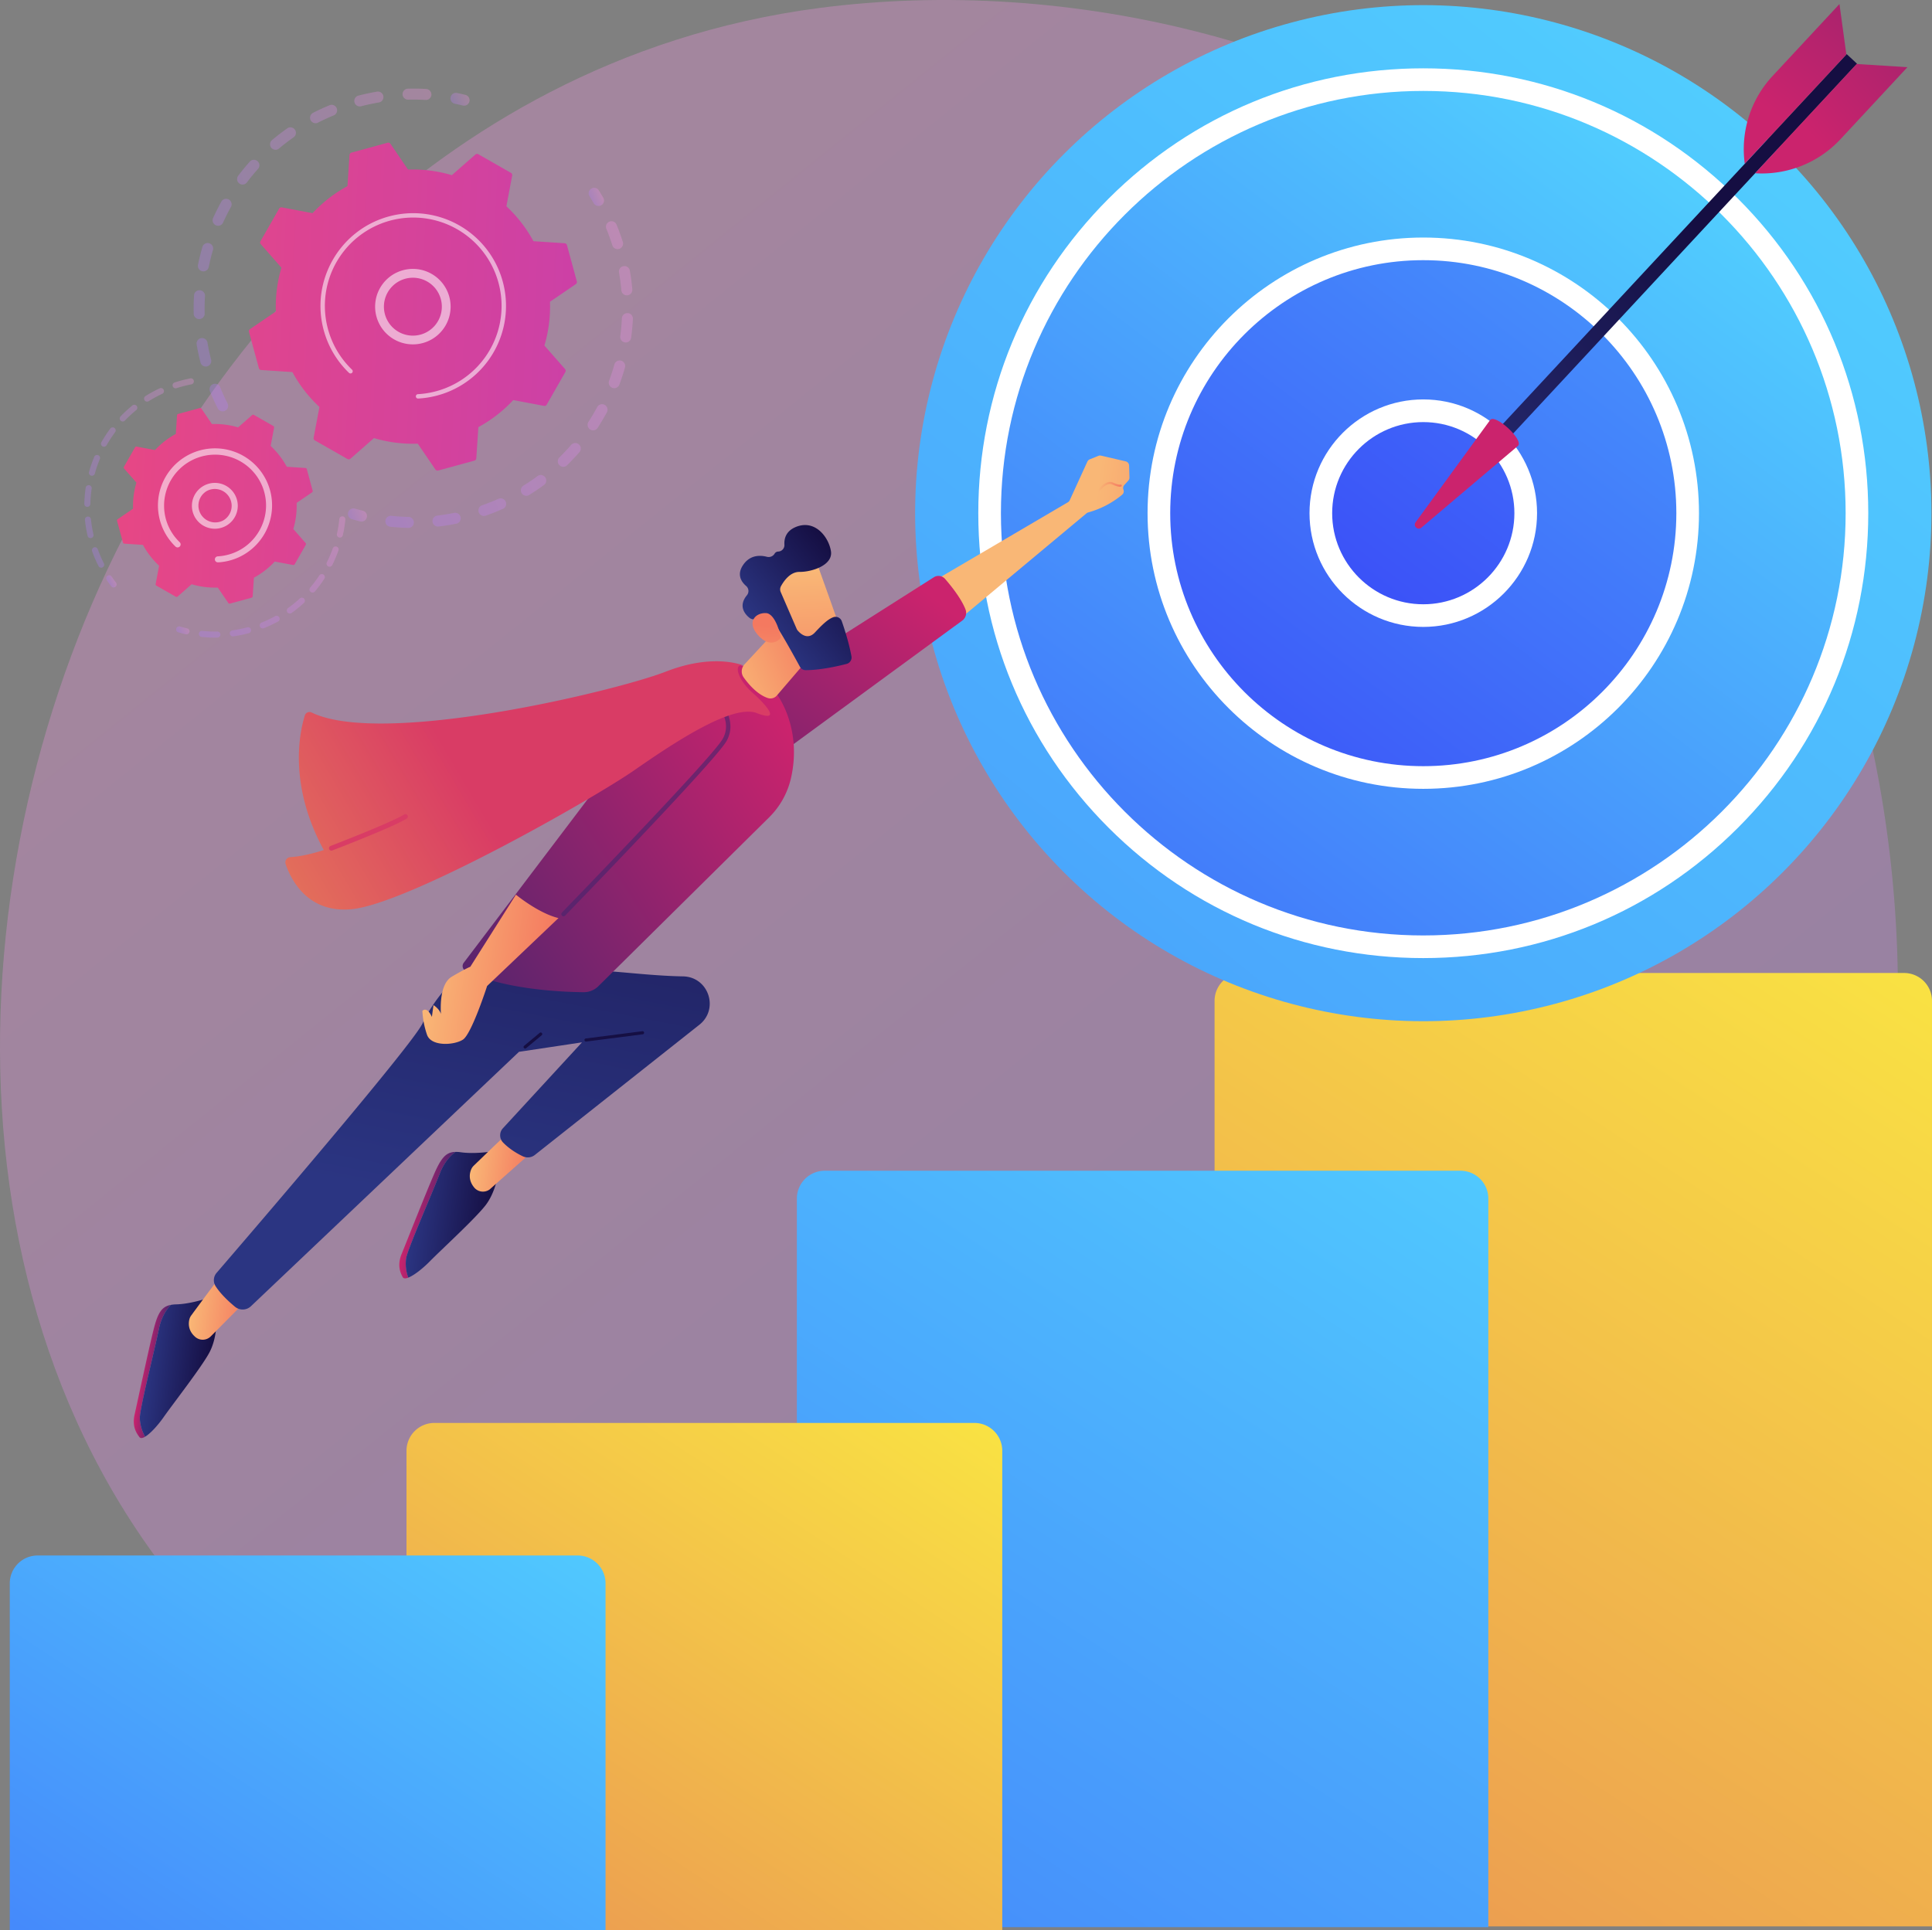
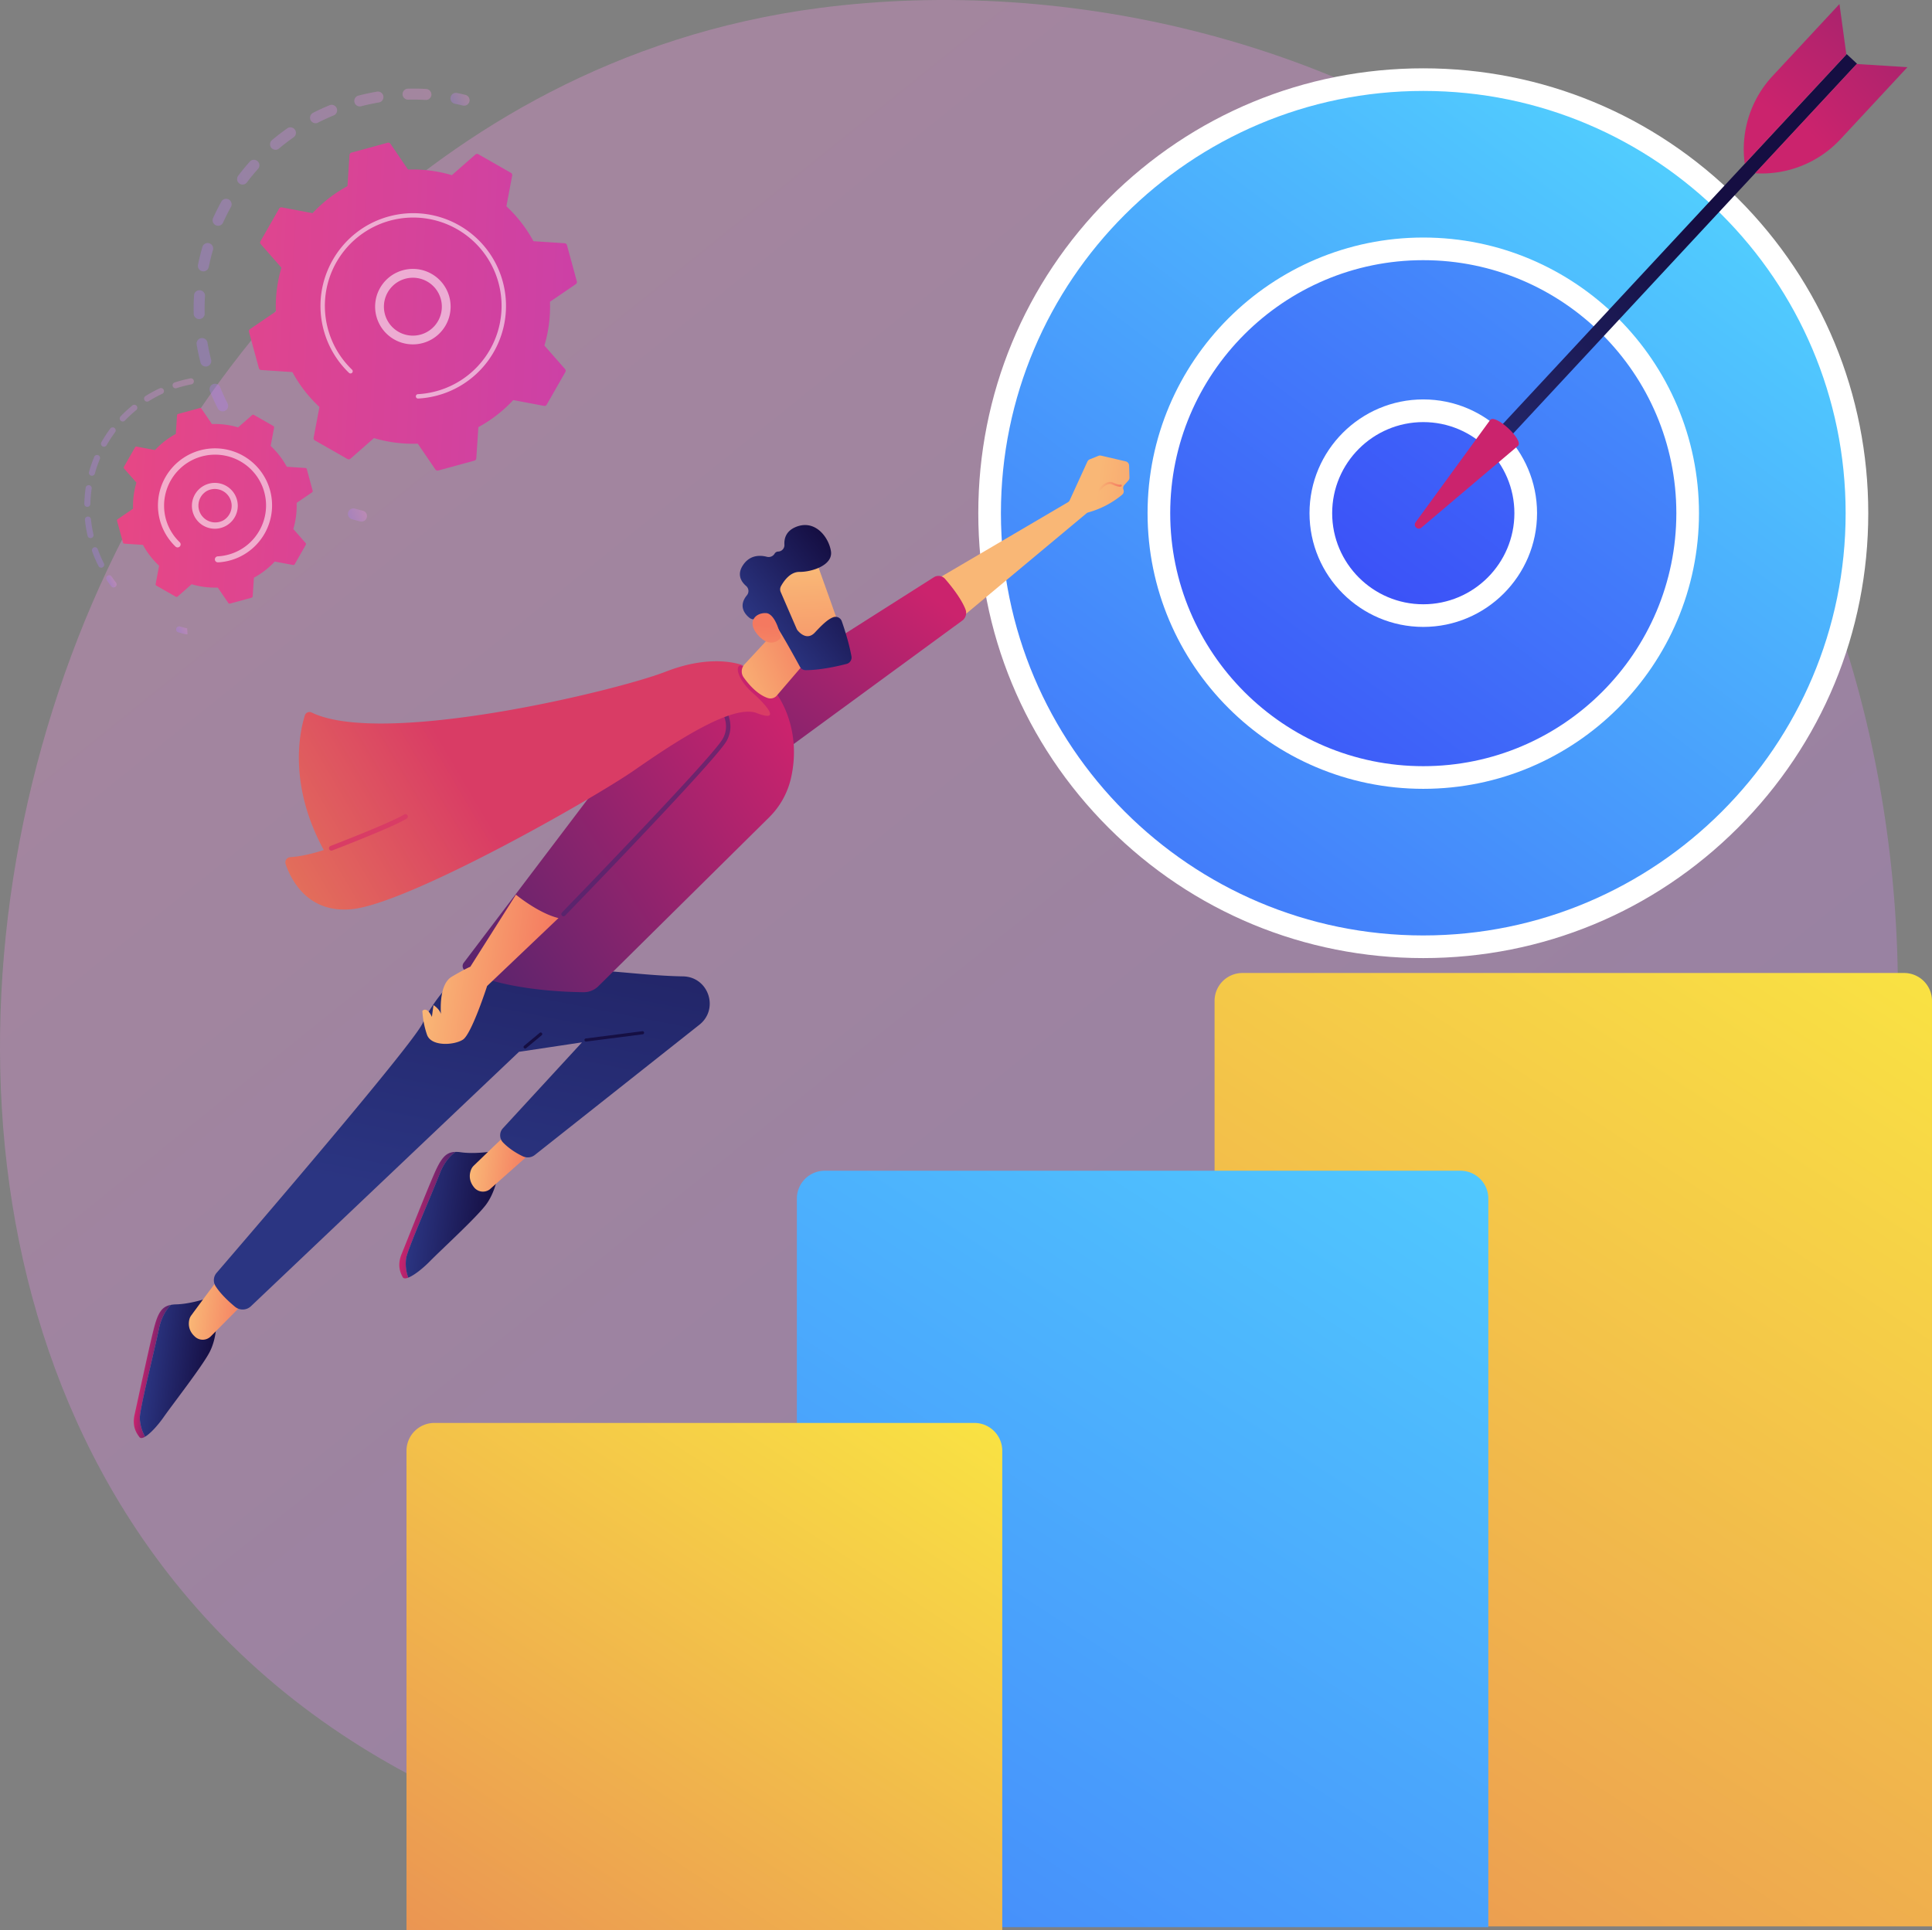
<svg xmlns="http://www.w3.org/2000/svg" xmlns:xlink="http://www.w3.org/1999/xlink" id="Illustration" viewBox="0 0 2801.85 2800">
  <rect x="0" y="0" width="2801.85" height="2800" fill="#808080" stroke="none" />
  <defs>
    <style>.cls-1,.cls-3{opacity:0.3;}.cls-1{fill:url(#linear-gradient);}.cls-2{fill:url(#linear-gradient-2);}.cls-4{fill:url(#linear-gradient-3);}.cls-5{fill:url(#linear-gradient-4);}.cls-6{fill:url(#linear-gradient-5);}.cls-7{fill:url(#linear-gradient-6);}.cls-8{fill:url(#linear-gradient-7);}.cls-9{fill:url(#linear-gradient-8);}.cls-10,.cls-21{fill:#fff;}.cls-10{opacity:0.56;}.cls-11{fill:url(#linear-gradient-9);}.cls-12{fill:url(#linear-gradient-10);}.cls-13{fill:url(#linear-gradient-11);}.cls-14{fill:url(#linear-gradient-12);}.cls-15{fill:url(#linear-gradient-13);}.cls-16{fill:url(#linear-gradient-14);}.cls-17{fill:url(#linear-gradient-15);}.cls-18{fill:url(#linear-gradient-16);}.cls-19{fill:url(#linear-gradient-17);}.cls-20{fill:url(#linear-gradient-18);}.cls-22{fill:url(#linear-gradient-19);}.cls-23{fill:url(#linear-gradient-20);}.cls-24{fill:url(#linear-gradient-21);}.cls-25{fill:url(#linear-gradient-22);}.cls-26{fill:url(#linear-gradient-23);}.cls-27{fill:url(#linear-gradient-24);}.cls-28{fill:url(#linear-gradient-25);}.cls-29{fill:url(#linear-gradient-26);}.cls-30{fill:url(#linear-gradient-27);}.cls-31{fill:url(#linear-gradient-28);}.cls-32{fill:url(#linear-gradient-29);}.cls-33{fill:url(#linear-gradient-30);}.cls-34{fill:url(#linear-gradient-31);}.cls-35{fill:url(#linear-gradient-32);}.cls-36{fill:url(#linear-gradient-33);}.cls-37{fill:url(#linear-gradient-34);}.cls-38{fill:url(#linear-gradient-35);}.cls-39{fill:url(#linear-gradient-36);}.cls-40{fill:url(#linear-gradient-37);}.cls-41{fill:url(#linear-gradient-38);}.cls-42{fill:url(#linear-gradient-39);}.cls-43{fill:url(#linear-gradient-40);}.cls-44{fill:url(#linear-gradient-41);}.cls-45{fill:url(#linear-gradient-42);}.cls-46{fill:url(#linear-gradient-43);}.cls-47{fill:url(#linear-gradient-44);}.cls-48{fill:url(#linear-gradient-45);}</style>
    <linearGradient id="linear-gradient" x1="3564.45" y1="4036.54" x2="1103.8" y2="980.57" gradientUnits="userSpaceOnUse">
      <stop offset="0" stop-color="#b37cff" />
      <stop offset="1" stop-color="#f895e7" />
    </linearGradient>
    <linearGradient id="linear-gradient-2" x1="2988.54" y1="1037.51" x2="720.18" y2="4501.69" gradientUnits="userSpaceOnUse">
      <stop offset="0" stop-color="#fdf53f" />
      <stop offset="1" stop-color="#d93c65" />
    </linearGradient>
    <linearGradient id="linear-gradient-3" x1="105.25" y1="790.81" x2="560.25" y2="790.81" gradientTransform="matrix(0.93, -0.36, 0.36, 0.93, 324.01, 186.83)" xlink:href="#linear-gradient" />
    <linearGradient id="linear-gradient-4" x1="582.37" y1="670.96" x2="608.95" y2="670.96" gradientTransform="matrix(0.93, -0.36, 0.36, 0.93, 324.01, 186.83)" xlink:href="#linear-gradient" />
    <linearGradient id="linear-gradient-5" x1="720.31" y1="874.01" x2="738.54" y2="874.01" gradientTransform="matrix(0.93, -0.36, 0.36, 0.93, 324.01, 186.83)" xlink:href="#linear-gradient" />
    <linearGradient id="linear-gradient-6" x1="273.78" y1="1081.44" x2="742.44" y2="1081.44" gradientTransform="matrix(0.93, -0.36, 0.36, 0.93, 324.01, 186.83)" xlink:href="#linear-gradient" />
    <linearGradient id="linear-gradient-7" x1="227.06" y1="1180.24" x2="253.3" y2="1180.24" gradientTransform="matrix(0.93, -0.36, 0.36, 0.93, 324.01, 186.83)" xlink:href="#linear-gradient" />
    <linearGradient id="linear-gradient-8" x1="1504.25" y1="1401.52" x2="-167.5" y2="667.58" gradientTransform="matrix(0.93, -0.36, 0.36, 0.93, 324.01, 186.83)" gradientUnits="userSpaceOnUse">
      <stop offset="0" stop-color="#a737d5" />
      <stop offset="1" stop-color="#ef497a" />
    </linearGradient>
    <linearGradient id="linear-gradient-9" x1="-133" y1="1142.05" x2="-121.44" y2="1142.05" gradientTransform="matrix(0.93, -0.36, 0.36, 0.93, 324.01, 186.83)" xlink:href="#linear-gradient" />
    <linearGradient id="linear-gradient-10" x1="-137.69" y1="1012.13" x2="88.97" y2="1012.13" gradientTransform="matrix(0.93, -0.36, 0.36, 0.93, 324.01, 186.83)" xlink:href="#linear-gradient" />
    <linearGradient id="linear-gradient-11" x1="-36.53" y1="1229.41" x2="222.17" y2="1229.41" gradientTransform="matrix(0.93, -0.36, 0.36, 0.93, 324.01, 186.83)" xlink:href="#linear-gradient" />
    <linearGradient id="linear-gradient-12" x1="-64.97" y1="1245.6" x2="-47.27" y2="1245.6" gradientTransform="matrix(0.93, -0.36, 0.36, 0.93, 324.01, 186.83)" xlink:href="#linear-gradient" />
    <linearGradient id="linear-gradient-13" x1="1238.89" y1="1614.68" x2="-251.81" y2="960.23" xlink:href="#linear-gradient-8" />
    <linearGradient id="linear-gradient-14" x1="2257.01" y1="1344.76" x2="332.81" y2="4283.34" gradientUnits="userSpaceOnUse">
      <stop offset="0" stop-color="#53d8ff" />
      <stop offset="1" stop-color="#3840f7" />
    </linearGradient>
    <linearGradient id="linear-gradient-15" x1="1465.74" y1="1767.8" x2="42.95" y2="3940.64" xlink:href="#linear-gradient-2" />
    <linearGradient id="linear-gradient-16" x1="824.16" y1="1965.08" x2="-385.43" y2="3812.33" xlink:href="#linear-gradient-14" />
    <linearGradient id="linear-gradient-17" x1="3279.85" y1="251.98" x2="-514.64" y2="4971.78" gradientTransform="translate(1585.67 -1429.31) rotate(45)" xlink:href="#linear-gradient-14" />
    <linearGradient id="linear-gradient-18" x1="2538.64" y1="114.38" x2="1122.51" y2="1994.51" xlink:href="#linear-gradient-14" />
    <linearGradient id="linear-gradient-19" x1="3447.72" y1="-34.72" x2="2031.6" y2="1845.41" gradientTransform="translate(1585.67 -1429.31) rotate(45)" xlink:href="#linear-gradient-14" />
    <linearGradient id="linear-gradient-20" x1="3684.04" y1="-348.48" x2="2267.92" y2="1531.65" gradientTransform="translate(1585.67 -1429.31) rotate(45)" xlink:href="#linear-gradient-14" />
    <linearGradient id="linear-gradient-21" x1="8.17" y1="4853.07" x2="-154.94" y2="5515.67" gradientTransform="translate(3018.28 -4638.49)" gradientUnits="userSpaceOnUse">
      <stop offset="0" stop-color="#2b3582" />
      <stop offset="1" stop-color="#150e42" />
    </linearGradient>
    <linearGradient id="linear-gradient-22" x1="2454.24" y1="1356.38" x2="2413.31" y2="2147.85" gradientTransform="translate(76.8 54.16) rotate(-2.09)" gradientUnits="userSpaceOnUse">
      <stop offset="0" stop-color="#cb236d" />
      <stop offset="1" stop-color="#4c246d" />
    </linearGradient>
    <linearGradient id="linear-gradient-23" x1="-173.94" y1="5726.42" x2="-241.89" y2="6455.33" gradientTransform="translate(-945.4 4727.57) rotate(-137.1)" xlink:href="#linear-gradient-22" />
    <linearGradient id="linear-gradient-24" x1="801.71" y1="5725.98" x2="733.76" y2="6454.9" gradientTransform="matrix(0.73, 0.68, 0.68, -0.73, -1452.23, 4255.91)" xlink:href="#linear-gradient-22" />
    <linearGradient id="linear-gradient-25" x1="929.54" y1="2437.37" x2="960.93" y2="2437.37" gradientTransform="translate(55.97 -96.95) rotate(7.54)" xlink:href="#linear-gradient-22" />
    <linearGradient id="linear-gradient-26" x1="937.65" y1="2428.74" x2="1030.61" y2="2428.74" gradientTransform="translate(55.97 -96.95) rotate(7.54)" xlink:href="#linear-gradient-21" />
    <linearGradient id="linear-gradient-27" x1="1281.46" y1="2160.41" x2="1340.99" y2="2160.41" gradientTransform="translate(55.97 -96.95) rotate(7.54)" xlink:href="#linear-gradient-22" />
    <linearGradient id="linear-gradient-28" x1="1290.4" y1="2156.23" x2="1406.44" y2="2156.23" gradientTransform="translate(55.97 -96.95) rotate(7.54)" xlink:href="#linear-gradient-21" />
    <linearGradient id="linear-gradient-29" x1="2137.71" y1="1067.88" x2="2394.78" y2="1067.88" gradientTransform="translate(55.97 -96.95) rotate(7.54)" gradientUnits="userSpaceOnUse">
      <stop offset="0" stop-color="#f9b776" />
      <stop offset="1" stop-color="#f47960" />
    </linearGradient>
    <linearGradient id="linear-gradient-30" x1="1893.86" y1="1159.32" x2="1602.26" y2="1644.83" gradientTransform="translate(55.97 -96.95) rotate(7.54)" xlink:href="#linear-gradient-22" />
    <linearGradient id="linear-gradient-31" x1="990.18" y1="2333.6" x2="1074.4" y2="2333.6" xlink:href="#linear-gradient-29" />
    <linearGradient id="linear-gradient-32" x1="1366.13" y1="2069.45" x2="1451.14" y2="2069.45" xlink:href="#linear-gradient-29" />
    <linearGradient id="linear-gradient-33" x1="1106.29" y1="2201.37" x2="1298.23" y2="1227.29" gradientTransform="matrix(1, 0, 0, 1, 0, 0)" xlink:href="#linear-gradient-21" />
    <linearGradient id="linear-gradient-34" x1="1251.25" y1="2717.06" x2="1347.22" y2="1939.72" gradientTransform="matrix(1, 0, 0, 1, 0, 0)" xlink:href="#linear-gradient-21" />
    <linearGradient id="linear-gradient-35" x1="1174.92" y1="3028.73" x2="1218.1" y2="2145.82" gradientTransform="matrix(1, 0, 0, 1, 0, 0)" xlink:href="#linear-gradient-21" />
    <linearGradient id="linear-gradient-36" x1="1751.69" y1="1404.51" x2="1254.11" y2="1825.42" gradientTransform="translate(55.97 -96.95) rotate(7.54)" xlink:href="#linear-gradient-22" />
    <linearGradient id="linear-gradient-37" x1="1345.33" y1="664.29" x2="1402.91" y2="1907.08" gradientTransform="matrix(1, 0, 0, 1, 0, 0)" xlink:href="#linear-gradient-22" />
    <linearGradient id="linear-gradient-38" x1="1266.62" y1="1797.52" x2="1444.69" y2="1797.52" xlink:href="#linear-gradient-29" />
    <linearGradient id="linear-gradient-39" x1="422.84" y1="2166.61" x2="1266.18" y2="1505.84" gradientTransform="translate(55.97 -96.95) rotate(7.54)" xlink:href="#linear-gradient-2" />
    <linearGradient id="linear-gradient-40" x1="1201.33" y1="163.48" x2="1026.22" y2="1396.25" xlink:href="#linear-gradient-2" />
    <linearGradient id="linear-gradient-41" x1="1615.46" y1="526.36" x2="1721.36" y2="417.71" gradientTransform="matrix(0.92, 0.39, -0.39, 0.92, 222.78, 320.94)" xlink:href="#linear-gradient-29" />
    <linearGradient id="linear-gradient-42" x1="1207.45" y1="1056.41" x2="1073.37" y2="1233.79" gradientTransform="translate(13.16 1227.3) rotate(-39.19)" xlink:href="#linear-gradient-29" />
    <linearGradient id="linear-gradient-43" x1="1105.05" y1="1099.01" x2="1265.21" y2="1099.01" gradientTransform="translate(13.16 1227.3) rotate(-39.19)" xlink:href="#linear-gradient-21" />
    <linearGradient id="linear-gradient-44" x1="1011.07" y1="1196.88" x2="1118.62" y2="1086.55" gradientTransform="translate(13.16 1227.3) rotate(-39.19)" xlink:href="#linear-gradient-29" />
    <linearGradient id="linear-gradient-45" x1="2139.13" y1="984.34" x2="2172.24" y2="984.34" xlink:href="#linear-gradient-29" />
  </defs>
  <path class="cls-1" d="M2887.51,2831.38c-56.52,59.5-110,97.87-152.25,128.19C2238.59,3315.94,1650.9,3212.06,1526,3186.69c-184.44-37.46-540.95-109.87-798.71-413-390-458.59-329.24-1181.09-26.76-1658,55.33-87.24,347.59-571.44,941.62-649.09,359.49-47,778.55,47.79,1082,302C3361.17,1302.32,3315.82,2380.47,2887.51,2831.38Z" transform="translate(-454.08 -455)" />
  <path class="cls-2" d="M1801.84,1411.41h959.58a40.42,40.42,0,0,1,40.42,40.42V2794.4a0,0,0,0,1,0,0H1761.41a0,0,0,0,1,0,0V1451.84A40.42,40.42,0,0,1,1801.84,1411.41Z" />
  <g class="cls-3">
    <path class="cls-4" d="M779.87,1051.19a8,8,0,0,1-10-3.82c-4.09-8-7.9-16.34-11.31-24.73a8,8,0,0,1,4.37-10.4l.15-.06a8,8,0,0,1,10.25,4.44c3.24,8,6.86,15.88,10.75,23.5a8,8,0,0,1-3.48,10.73A5.7,5.7,0,0,1,779.87,1051.19Zm-24.49-65a8.78,8.78,0,0,1-.91.29,8,8,0,0,1-9.7-5.76c-2.24-8.77-4.12-17.72-5.6-26.6a8,8,0,0,1,15.74-2.62c1.4,8.44,3.19,16.94,5.32,25.28A8,8,0,0,1,755.38,986.16Zm-9.57-68.81A8,8,0,0,1,735,910.1c-.23-9-.07-18.17.48-27.19a8,8,0,0,1,15.93,1c-.52,8.57-.68,17.25-.46,25.83A8,8,0,0,1,745.81,917.35Zm6.07-69.24a7.84,7.84,0,0,1-4.44.37,8,8,0,0,1-6.24-9.4c1.8-8.86,4-17.74,6.55-26.41a8,8,0,0,1,15.31,4.5c-2.42,8.23-4.51,16.67-6.22,25.08A8,8,0,0,1,751.88,848.11ZM773.23,782a8,8,0,0,1-10.13-10.73c3.71-8.21,7.82-16.39,12.22-24.29a8,8,0,0,1,13.94,7.77c-4.19,7.51-8.1,15.28-11.62,23.09A8,8,0,0,1,773.23,782Zm35.45-59.77A8,8,0,0,1,799.45,710c5.44-7.2,11.26-14.26,17.29-21a8,8,0,0,1,11.87,10.66c-5.73,6.39-11.26,13.09-16.43,19.94A7.94,7.94,0,0,1,808.68,722.2Zm266-122.76a7.86,7.86,0,0,1-3.33.52c-8.55-.51-17.25-.64-25.83-.41a8,8,0,0,1-.44-15.95c9-.24,18.2-.1,27.21.43a8,8,0,0,1,2.39,15.41ZM856.47,671.81a8,8,0,0,1-8-13.55c6.91-5.82,14.16-11.4,21.54-16.6a8,8,0,1,1,9.19,13c-7,4.94-13.89,10.24-20.45,15.76A8,8,0,0,1,856.47,671.81Zm148.79-68.61a8.06,8.06,0,0,1-1.55.42c-8.46,1.43-17,3.24-25.29,5.37a8,8,0,1,1-4-15.45c8.76-2.25,17.71-4.15,26.61-5.65a8,8,0,0,1,4.2,15.31Zm-91,30.15a8,8,0,0,1-6.5-14.54c8-4.12,16.34-7.94,24.71-11.37l.16-.06a8,8,0,0,1,5.88,14.83c-7.95,3.25-15.84,6.88-23.47,10.79A7.75,7.75,0,0,1,914.31,633.35Z" transform="translate(-454.08 -455)" />
    <path class="cls-5" d="M1130,607.79a7.81,7.81,0,0,1-4.75.3c-4-1-8.08-1.89-12.14-2.71a8,8,0,0,1,3.17-15.63c4.26.86,8.56,1.82,12.76,2.85a8,8,0,0,1,1,15.19Z" transform="translate(-454.08 -455)" />
  </g>
  <g class="cls-3">
-     <path class="cls-6" d="M1324.92,753.28a8,8,0,0,1-9.76-3.44c-2.06-3.56-4.24-7.13-6.46-10.62a8,8,0,0,1,13.45-8.58c2.34,3.68,4.63,7.44,6.81,11.18a8,8,0,0,1-4,11.46Z" transform="translate(-454.08 -455)" />
-     <path class="cls-7" d="M1168.34,1199.4q-5.13,2-10.38,3.8a8,8,0,0,1-5.23-15.08c8.07-2.8,16-5.91,23.67-9.31a8,8,0,1,1,6.46,14.59C1178.12,1195.5,1173.23,1197.52,1168.34,1199.4Zm-51,14.85a7.81,7.81,0,0,1-1.3.38c-8.73,1.75-17.62,3.15-26.45,4.17a8,8,0,0,1-1.81-15.85c8.37-1,16.83-2.3,25.12-4a8,8,0,0,1,4.44,15.26ZM1220,1173.79a8,8,0,0,1-7-14.23c7.16-4.43,14.24-9.23,21-14.27a8,8,0,0,1,9.5,12.82c-7.14,5.3-14.6,10.36-22.15,15A7.48,7.48,0,0,1,1220,1173.79Zm-170.79,46.46a8,8,0,0,1-3,.53c-8.89-.21-17.88-.8-26.72-1.75a8,8,0,0,1,1.72-15.86c8.39.91,16.92,1.47,25.37,1.66a8,8,0,0,1,2.68,15.42Zm224.59-88.61a8,8,0,0,1-8.46-13.14c6-5.89,11.86-12.13,17.38-18.54a8,8,0,0,1,12.09,10.41c-5.81,6.75-12,13.31-18.3,19.52A7.93,7.93,0,0,1,1273.78,1131.64Zm43.24-52.93a8,8,0,0,1-9.56-11.78c4.59-7.09,8.94-14.46,12.92-21.9a8,8,0,0,1,14.07,7.53c-4.19,7.83-8.77,15.58-13.61,23A8,8,0,0,1,1317,1078.71Zm30.68-61.11a8,8,0,0,1-10.34-10.22c2.94-7.93,5.59-16.07,7.85-24.19a8,8,0,0,1,15.37,4.29c-2.39,8.54-5.17,17.11-8.26,25.45A8,8,0,0,1,1347.7,1017.6Zm16.62-66.34a7.85,7.85,0,0,1-3.93.46,8,8,0,0,1-6.83-9c1.14-8.37,1.93-16.89,2.36-25.31a8,8,0,1,1,15.93.8c-.45,8.87-1.28,17.84-2.48,26.66A8,8,0,0,1,1364.32,951.26Zm1.65-68.39a8.18,8.18,0,0,1-2.17.5,8,8,0,0,1-8.64-7.25c-.74-8.4-1.84-16.88-3.28-25.2a8,8,0,1,1,15.72-2.72c1.52,8.76,2.68,17.69,3.45,26.53A8,8,0,0,1,1366,882.87Zm-13.4-67-.47.16a8,8,0,0,1-10-5.2c-1.87-5.93-4-11.86-6.19-17.66-.8-2.09-1.64-4.18-2.48-6.25a8,8,0,0,1,4.35-10.4,7.88,7.88,0,0,1,10.41,4.35q1.33,3.25,2.61,6.57c2.35,6.09,4.54,12.34,6.51,18.58A8,8,0,0,1,1352.57,815.83Z" transform="translate(-454.08 -455)" />
    <path class="cls-8" d="M981.21,1211.06a8,8,0,0,1-4.79.29c-4.19-1-8.44-2.2-12.62-3.44a8,8,0,0,1,4.5-15.3c4,1.17,8,2.27,12,3.26a8,8,0,0,1,.92,15.19Z" transform="translate(-454.08 -455)" />
  </g>
  <path class="cls-9" d="M958,1120.84a3.73,3.73,0,0,0,4.31-.43l34.11-29.92a198,198,0,0,0,63.53,8.08l25.56,37.46a3.73,3.73,0,0,0,4.06,1.49l52.51-14.34a3.73,3.73,0,0,0,2.74-3.35l3-45.25a197.58,197.58,0,0,0,50.61-39.24l44.59,8.42a3.72,3.72,0,0,0,3.93-1.81l27-47.27a3.73,3.73,0,0,0-.43-4.31l-29.92-34.11a197.7,197.7,0,0,0,8.08-63.53l37.46-25.56a3.73,3.73,0,0,0,1.49-4.06l-14.33-52.51a3.75,3.75,0,0,0-3.36-2.74l-45.25-3a197.75,197.75,0,0,0-39.24-50.61l8.42-44.59a3.72,3.72,0,0,0-1.81-3.93l-47.27-27a3.73,3.73,0,0,0-4.31.43l-34.11,29.92a197.7,197.7,0,0,0-63.53-8.08l-25.56-37.46a3.73,3.73,0,0,0-4.06-1.49l-52.51,14.34a3.71,3.71,0,0,0-2.73,3.35l-3,45.25a197.75,197.75,0,0,0-50.61,39.24l-44.58-8.42a3.71,3.71,0,0,0-3.93,1.81l-27,47.27a3.73,3.73,0,0,0,.43,4.31l29.92,34.11a198,198,0,0,0-8.08,63.53l-37.46,25.56a3.73,3.73,0,0,0-1.49,4.06L829.51,989a3.72,3.72,0,0,0,3.35,2.73l45.25,3a197.75,197.75,0,0,0,39.24,50.61l-8.42,44.59a3.72,3.72,0,0,0,1.81,3.93Z" transform="translate(-454.08 -455)" />
  <path class="cls-10" d="M1072.5,950.89a54.74,54.74,0,1,1,7.27-3.43A54.8,54.8,0,0,1,1072.5,950.89Zm-34.62-90.26a42,42,0,1,0,51.53,18.57,42,42,0,0,0-51.53-18.57Z" transform="translate(-454.08 -455)" />
  <path class="cls-10" d="M1101.94,1024.23a135.26,135.26,0,0,1-13.13,4.31h0c-1.41.39-2.83.75-4.25,1.09a135,135,0,0,1-21.29,3.32l-.29,0-.83.06-1.62.1a3.19,3.19,0,0,1-3.15-2,3.11,3.11,0,0,1-.2-1,3.18,3.18,0,0,1,3-3.35,128.35,128.35,0,0,0,115.59-90.22,128.13,128.13,0,1,0-246-4,124.21,124.21,0,0,0,4.06,12.37,127.73,127.73,0,0,0,30.79,46.33,3.11,3.11,0,0,1,.77,1.15,3.19,3.19,0,0,1-5.19,3.45,134.11,134.11,0,0,1-32.33-48.63q-2.45-6.36-4.26-13c-19.54-71.56,22.8-145.68,94.33-165.22a134.55,134.55,0,0,1,160.9,81.18q2.48,6.42,4.32,13.15a134.55,134.55,0,0,1-81.2,160.91Z" transform="translate(-454.08 -455)" />
  <g class="cls-3">
    <path class="cls-11" d="M620.4,1306.87a4.39,4.39,0,0,1-5.06-1.44c-2.27-3-4.48-6-6.56-9.12a4.39,4.39,0,0,1,7.28-4.92c2,2.95,4.09,5.88,6.26,8.71a4.41,4.41,0,0,1-.82,6.16A4.58,4.58,0,0,1,620.4,1306.87Z" transform="translate(-454.08 -455)" />
    <path class="cls-12" d="M602.42,1278.25a4.38,4.38,0,0,1-5.49-2.11,190.6,190.6,0,0,1-7.86-17.66c-.48-1.26-1-2.53-1.42-3.81a4.55,4.55,0,0,1,2.64-5.63,4.41,4.41,0,0,1,5.63,2.64c.44,1.22.89,2.44,1.35,3.64a183.41,183.41,0,0,0,7.49,16.85,4.39,4.39,0,0,1-1.93,5.9A3.65,3.65,0,0,1,602.42,1278.25Zm-15.49-42.9a4.14,4.14,0,0,1-.6.18,4.4,4.4,0,0,1-5.27-3.3,192.43,192.43,0,0,1-3.8-23.08,4.39,4.39,0,0,1,8.74-.89,182.62,182.62,0,0,0,3.63,22A4.4,4.4,0,0,1,586.93,1235.35ZM582.31,1190a4.47,4.47,0,0,1-1.68.29,4.41,4.41,0,0,1-4.29-4.5,189.73,189.73,0,0,1,2-23.31,4.39,4.39,0,0,1,8.69,1.28,182.13,182.13,0,0,0-1.89,22.24A4.43,4.43,0,0,1,582.31,1190Zm6.68-45.13a4.4,4.4,0,0,1-5.81-5.28,191.68,191.68,0,0,1,7.63-22.11,4.4,4.4,0,0,1,8.12,3.37,178.58,178.58,0,0,0-7.28,21.09A4.41,4.41,0,0,1,589,1144.84Zm17.5-42.13a4.39,4.39,0,0,1-5.4-6.27,192.82,192.82,0,0,1,12.76-19.59,4.4,4.4,0,1,1,7.06,5.24,181.44,181.44,0,0,0-12.18,18.69A4.42,4.42,0,0,1,606.49,1102.71Zm27.19-36.6a4.4,4.4,0,0,1-4.76-7.14,189.14,189.14,0,0,1,17.15-15.87,4.39,4.39,0,1,1,5.56,6.8A181.38,181.38,0,0,0,635.28,1065,4.42,4.42,0,0,1,633.68,1066.11Zm35.3-28.84a4.39,4.39,0,0,1-3.91-7.82,190.29,190.29,0,0,1,20.54-11.19,4.39,4.39,0,1,1,3.72,8,181.54,181.54,0,0,0-19.59,10.67A3.86,3.86,0,0,1,669,1037.27Zm63.46-25a4.63,4.63,0,0,1-.75.22,181.63,181.63,0,0,0-18.82,4.71c-.94.29-1.86.58-2.77.88a4.4,4.4,0,0,1-5.54-2.81,4.35,4.35,0,0,1,2.81-5.55l2.94-.92a189.3,189.3,0,0,1,19.71-4.94,4.39,4.39,0,0,1,2.42,8.41Z" transform="translate(-454.08 -455)" />
  </g>
  <g class="cls-3">
-     <path class="cls-13" d="M836.68,1366.26a4.39,4.39,0,0,1-3.21-8.18,181.24,181.24,0,0,0,19.83-9.36,4.4,4.4,0,0,1,4.23,7.71,191.63,191.63,0,0,1-20.8,9.81Zm-21.34,7.08a3,3,0,0,1-.45.15,192.72,192.72,0,0,1-22.54,4.58,4.39,4.39,0,1,1-1.24-8.7,183.52,183.52,0,0,0,21.52-4.37,4.39,4.39,0,0,1,2.71,8.34ZM876,1344.68a4.39,4.39,0,0,1-4.14-7.66,184.31,184.31,0,0,0,17-13.89,4.39,4.39,0,1,1,6,6.46A191.55,191.55,0,0,1,877,1344.15,4.58,4.58,0,0,1,876,1344.68ZM770.9,1379.6a4.4,4.4,0,0,1-1.5.29,187.86,187.86,0,0,1-23-1,4.39,4.39,0,1,1,.92-8.74,180.19,180.19,0,0,0,21.92.95,4.4,4.4,0,0,1,1.66,8.5Zm138-65.36a4.39,4.39,0,0,1-4.93-6.94,180,180,0,0,0,13.15-17.56,4.39,4.39,0,0,1,7.34,4.83A188.6,188.6,0,0,1,910.71,1313,4.2,4.2,0,0,1,908.94,1314.24Zm24.68-37.46a4.39,4.39,0,0,1-5.51-6,183.54,183.54,0,0,0,8.57-20.21,4.39,4.39,0,1,1,8.28,2.94,191.8,191.8,0,0,1-9,21.18A4.4,4.4,0,0,1,933.62,1276.78Zm15-42.29a4.4,4.4,0,0,1-5.87-5.06,179.33,179.33,0,0,0,3.48-21.67,4.4,4.4,0,0,1,8.75.86,190.5,190.5,0,0,1-3.65,22.72A4.4,4.4,0,0,1,948.62,1234.49Z" transform="translate(-454.08 -455)" />
-     <path class="cls-14" d="M726.06,1374.88a4.39,4.39,0,0,1-2.57.18c-3.66-.85-7.31-1.81-10.86-2.85a4.39,4.39,0,1,1,2.48-8.43c3.38,1,6.87,1.91,10.37,2.72a4.4,4.4,0,0,1,.58,8.38Z" transform="translate(-454.08 -455)" />
+     <path class="cls-14" d="M726.06,1374.88a4.39,4.39,0,0,1-2.57.18c-3.66-.85-7.31-1.81-10.86-2.85a4.39,4.39,0,1,1,2.48-8.43c3.38,1,6.87,1.91,10.37,2.72Z" transform="translate(-454.08 -455)" />
  </g>
  <path class="cls-15" d="M709.07,1320.6a2.22,2.22,0,0,0,2.57-.26L732,1302.49a117.8,117.8,0,0,0,37.91,4.82l15.25,22.35a2.21,2.21,0,0,0,2.42.9l31.33-8.56a2.21,2.21,0,0,0,1.63-2l1.77-27a118,118,0,0,0,30.2-23.42l26.61,5a2.23,2.23,0,0,0,2.34-1.08l16.1-28.21a2.22,2.22,0,0,0-.26-2.57l-17.85-20.35a117.84,117.84,0,0,0,4.82-37.91l22.35-15.25a2.21,2.21,0,0,0,.9-2.42L899,1135.49a2.22,2.22,0,0,0-2-1.64l-27-1.77a117.8,117.8,0,0,0-23.42-30.19l5-26.61a2.23,2.23,0,0,0-1.08-2.34l-28.21-16.11a2.24,2.24,0,0,0-2.57.26l-20.35,17.85a117.83,117.83,0,0,0-37.91-4.81l-15.25-22.36a2.23,2.23,0,0,0-2.42-.89l-31.33,8.56a2.22,2.22,0,0,0-1.64,2l-1.77,27a117.76,117.76,0,0,0-30.19,23.41l-26.61-5a2.22,2.22,0,0,0-2.34,1.08l-16.11,28.2a2.23,2.23,0,0,0,.26,2.57L651.9,1155a117.8,117.8,0,0,0-4.81,37.91l-22.36,15.25a2.22,2.22,0,0,0-.89,2.42L632.4,1242a2.21,2.21,0,0,0,2,1.63l27,1.77a118,118,0,0,0,23.41,30.2l-5,26.61a2.22,2.22,0,0,0,1.08,2.34Z" transform="translate(-454.08 -455)" />
  <path class="cls-10" d="M777.56,1219.76a33.24,33.24,0,0,1-28.22-60A33.23,33.23,0,0,1,782,1217.66,34.67,34.67,0,0,1,777.56,1219.76Zm-20.65-53.86a23.39,23.39,0,0,0-3.25,1.53,24.45,24.45,0,0,0,24,42.58h0a24.45,24.45,0,0,0-20.78-44.11Z" transform="translate(-454.08 -455)" />
  <path class="cls-10" d="M795.77,1265.3a83.28,83.28,0,0,1-24.63,5.41l-.76,0A4.4,4.4,0,0,1,766,1268a4.33,4.33,0,0,1-.28-1.35,4.4,4.4,0,0,1,4.15-4.62,74.56,74.56,0,0,0,15.54-2.53h0l.83-.23a73.21,73.21,0,0,0,31.35-18.15,74.61,74.61,0,0,0,12.24-15.72,1,1,0,0,1,.08-.14l.25-.44a73.46,73.46,0,0,0,7.12-56.17c-.67-2.46-1.47-4.88-2.37-7.23a74,74,0,0,0-140.35,46.21,72.65,72.65,0,0,0,2.34,7.14,73.74,73.74,0,0,0,17.78,26.74,4.48,4.48,0,0,1,1.06,1.59,4.39,4.39,0,0,1-7.14,4.75,82.77,82.77,0,1,1,134.5-89.6q1.51,3.94,2.66,8.09A82.88,82.88,0,0,1,795.77,1265.3Z" transform="translate(-454.08 -455)" />
  <path class="cls-16" d="M1196.08,1698.24H2118a40.42,40.42,0,0,1,40.42,40.42V2795.53a0,0,0,0,1,0,0H1155.65a0,0,0,0,1,0,0V1738.66A40.42,40.42,0,0,1,1196.08,1698.24Z" />
  <path class="cls-17" d="M629.91,2064.08h783.18a40.42,40.42,0,0,1,40.42,40.42V2800a0,0,0,0,1,0,0h-864a0,0,0,0,1,0,0V2104.51A40.42,40.42,0,0,1,629.91,2064.08Z" />
-   <path class="cls-18" d="M54.56,2256.35H837.75a40.42,40.42,0,0,1,40.42,40.42V2800a0,0,0,0,1,0,0h-864a0,0,0,0,1,0,0V2296.77A40.42,40.42,0,0,1,54.56,2256.35Z" />
-   <circle class="cls-19" cx="2518.17" cy="1199.41" r="736.92" transform="translate(-564.63 1676.91) rotate(-45)" />
  <circle class="cls-20" cx="2064.09" cy="744.41" r="628.94" />
  <path class="cls-21" d="M2518.17,1844.77c-172.38,0-334.44-67.13-456.34-189s-189-284-189-456.34,67.13-334.44,189-456.33,284-189,456.34-189,334.44,67.13,456.33,189,189,283.95,189,456.33-67.13,334.44-189,456.34S2690.55,1844.77,2518.17,1844.77Zm0-1257.87c-337.75,0-612.52,274.77-612.52,612.51s274.77,612.52,612.52,612.52,612.52-274.77,612.52-612.52S2855.91,586.9,2518.17,586.9Z" transform="translate(-454.08 -455)" />
  <circle class="cls-22" cx="2518.17" cy="1199.41" r="383.43" transform="translate(-564.63 1676.91) rotate(-45)" />
  <path class="cls-21" d="M2518.17,1599.26c-220.48,0-399.85-179.37-399.85-399.85s179.37-399.85,399.85-399.85S2918,978.94,2918,1199.41,2738.65,1599.26,2518.17,1599.26Zm0-766.86c-202.37,0-367,164.64-367,367s164.64,367,367,367,367-164.64,367-367S2720.54,832.4,2518.17,832.4Z" transform="translate(-454.08 -455)" />
  <circle class="cls-23" cx="2518.17" cy="1199.41" r="148.55" transform="translate(-564.63 1676.91) rotate(-45)" />
  <path class="cls-21" d="M2518.17,1364.38c-91,0-165-74-165-165s74-165,165-165,165,74,165,165S2609.13,1364.38,2518.17,1364.38Zm0-297.1c-72.86,0-132.13,59.27-132.13,132.13s59.27,132.14,132.13,132.14,132.13-59.28,132.13-132.14S2591,1067.28,2518.17,1067.28Z" transform="translate(-454.08 -455)" />
  <rect class="cls-24" x="2866.48" y="437.3" width="20.39" height="772.04" transform="translate(3969.19 2929.79) rotate(-137.09)" />
  <path class="cls-25" d="M2615.34,1064c8-8.57,48.35,29,40.39,37.54l-140.37,118.9c-5.19,4.39-12.36-2.28-8.36-7.77Z" transform="translate(-454.08 -455)" />
  <path class="cls-26" d="M3146.65,547.83l73.66,4.62-97.07,104.43a155.87,155.87,0,0,1-123.91,49.45h0Z" transform="translate(-454.08 -455)" />
  <path class="cls-27" d="M3131.72,534l-10-73.12-97.07,104.43a155.84,155.84,0,0,0-40.27,127.19h0Z" transform="translate(-454.08 -455)" />
  <path class="cls-28" d="M684.64,2382.25c3.41-16.34,10.34-27.24,17.14-34.39-12.83,2.38-18.66,10.91-24.76,35-7.25,28.61-23.76,106.48-27.67,123.69s2.14,26.68,6.92,33.08c1.58,2.1,4.56,1.62,8.29-.58a57,57,0,0,1-7.7-26.71C656.23,2500.31,676.69,2420.32,684.64,2382.25Z" transform="translate(-454.08 -455)" />
  <path class="cls-29" d="M768.05,2370.07l-17.7-30.51s-21.79,7.05-40.51,7.51a50.59,50.59,0,0,0-8.06.79c-6.8,7.15-13.73,18-17.14,34.39-7.95,38.07-28.41,118.06-27.78,130.05a57,57,0,0,0,7.7,26.71c7.6-4.49,18.36-16.24,27-28.56,12.83-18.37,55.28-72.8,66.32-93.76S768.05,2370.07,768.05,2370.07Z" transform="translate(-454.08 -455)" />
  <path class="cls-30" d="M1092,2157c6.07-15.55,14.7-25.16,22.59-31.08-13,.23-20.21,7.67-30.2,30.38-11.89,27-41.06,101.09-47.76,117.41s-2.3,26.66,1.36,33.76c1.2,2.34,4.22,2.36,8.27.8a57,57,0,0,1-3.18-27.61C1044.39,2268.72,1077.81,2193.22,1092,2157Z" transform="translate(-454.08 -455)" />
  <path class="cls-31" d="M1176.22,2158.77l-12.4-33s-22.66,3.35-41.2.71a50.16,50.16,0,0,0-8.08-.56c-7.89,5.92-16.52,15.53-22.59,31.08-14.14,36.24-47.56,111.74-48.92,123.66a57,57,0,0,0,3.18,27.61c8.24-3.16,20.79-13,31.32-23.7,15.7-16,66.57-62.64,80.92-81.49S1176.22,2158.77,1176.22,2158.77Z" transform="translate(-454.08 -455)" />
  <path class="cls-32" d="M1816.09,1293.24l186.69-109.66a6.59,6.59,0,0,0,2.62-2.91l25.62-56.05a6.48,6.48,0,0,1,3.47-3.32l12.49-5.07a6.49,6.49,0,0,1,3.92-.3l35.65,8.29a6.52,6.52,0,0,1,5,6.15l.5,17.26a6.5,6.5,0,0,1-1.69,4.56l-5.77,6.37a6.51,6.51,0,0,0-1.25,6.73h0a6.48,6.48,0,0,1-1.79,7.28,132,132,0,0,1-49.34,25.75,6.6,6.6,0,0,0-2.39,1.25l-174,145.19a6.51,6.51,0,0,1-9.28-1l-32.29-40.91A6.51,6.51,0,0,1,1816.09,1293.24Z" transform="translate(-454.08 -455)" />
  <path class="cls-33" d="M1540.91,1462.27l267.48-169.92a12.58,12.58,0,0,1,16.25,2.36c9,10.37,23.75,28.87,29.69,44.45a13.82,13.82,0,0,1-4.78,16.07l-280.66,205.56Z" transform="translate(-454.08 -455)" />
  <path class="cls-34" d="M777,2302.7c-4.39,4.41-38.25,50.44-45.58,60.43a16,16,0,0,0-2.66,5.55c-1.42,5.51-2.27,16.27,8.46,25.61a16.51,16.51,0,0,0,22.57-.82L818,2334.73Z" transform="translate(-454.08 -455)" />
  <path class="cls-35" d="M1196.16,2093.81c-5.06,3.62-46.07,43.41-55,52.05a16.22,16.22,0,0,0-3.55,5c-2.3,5.19-4.92,15.66,4.11,26.65a16.52,16.52,0,0,0,22.4,2.92l61.48-54.47Z" transform="translate(-454.08 -455)" />
  <path class="cls-36" d="M1294,1868.57c1.82-13.78,80.23,1.58,150.6,2.74,37,.61,52.73,47.23,23.75,70.17l-238.54,188.81a16.71,16.71,0,0,1-17.56,2c-7.89-3.77-19.18-10.29-28.68-20.06a15.08,15.08,0,0,1-.08-20.68L1298.13,1967l-91.38,13.74-388.7,369a17.47,17.47,0,0,1-23.19.78c-9-7.47-20.89-18.49-28.17-29.92a16.26,16.26,0,0,1,1.57-19.31c44.3-51.42,285.14-331.67,298.85-362.27,15.11-33.71,62-92.9,98.27-90.43S1294,1868.57,1294,1868.57Z" transform="translate(-454.08 -455)" />
  <path class="cls-37" d="M1303.64,1965.85a2.25,2.25,0,0,1,0-4.47l82-10.52a2.25,2.25,0,0,1,.58,4.47l-82,10.52A2.25,2.25,0,0,1,1303.64,1965.85Z" transform="translate(-454.08 -455)" />
  <path class="cls-38" d="M1215.38,1976a2.25,2.25,0,0,1-1.15-4l22.61-18.83a2.26,2.26,0,0,1,2.89,3.47l-22.62,18.82A2.22,2.22,0,0,1,1215.38,1976Z" transform="translate(-454.08 -455)" />
  <path class="cls-39" d="M1581.74,1463.65s36.19,48.26,19.24,121a116.75,116.75,0,0,1-31.83,56.33l-247.27,244.57a30.09,30.09,0,0,1-21.44,8.71c-31.57-.3-115.17-3.78-171.06-30.89a7.86,7.86,0,0,1-2.76-11.83l236.71-312.44,134.21-119.93S1555.49,1407.47,1581.74,1463.65Z" transform="translate(-454.08 -455)" />
  <path class="cls-40" d="M1271.31,1784.15a3.2,3.2,0,0,1-2.29-5.43c2.16-2.23,216.68-223.35,233-251.68,15.31-26.57-9.74-52.33-10-52.59a3.2,3.2,0,1,1,4.54-4.51c.29.3,28.72,29.54,11,60.3-16.71,29-225.09,243.81-234,252.94A3.24,3.24,0,0,1,1271.31,1784.15Z" transform="translate(-454.08 -455)" />
  <path class="cls-41" d="M1202.3,1752.81s32.67,27,61.73,33.92l-103.51,98.54s-22.46,69.64-35.09,77.8-45.76,10.34-52-6.89a125.82,125.82,0,0,1-6.8-34.81s6.31-7.56,13.81,8.74l2.26-17.14s13,7.9,11.38,19c0,0-6.14-47.7,15.3-60.26s26.76-14.33,26.76-14.33Z" transform="translate(-454.08 -455)" />
  <path class="cls-42" d="M875.11,1698.33a7.66,7.66,0,0,0-6.78,10.13c7.51,22,31.65,71.54,95.71,65.4,82-7.85,349.1-159.24,410.71-202.11s142.67-95.71,177.12-82.28,15.72-10-6.77-29.87-28.42-45.35-10.65-38.37c0,0-42.4-20.24-115,8.09-70.94,27.69-410.26,109.53-513.57,59.16a7,7,0,0,0-9.67,4.21c-7.56,24-24.28,100.26,27.42,195.34C923.64,1688,897.39,1697.1,875.11,1698.33Z" transform="translate(-454.08 -455)" />
  <path class="cls-43" d="M934.74,1688.89a3.5,3.5,0,0,1-1.26-6.77c.88-.34,87.7-33.72,106.74-45.65a3.5,3.5,0,1,1,3.72,5.93c-19.61,12.3-104.35,44.88-108,46.26A3.41,3.41,0,0,1,934.74,1688.89Z" transform="translate(-454.08 -455)" />
  <path class="cls-44" d="M1608.71,1337.93l-74.91,80.76a15,15,0,0,0-1.18,19c7.3,10.2,20,24.89,35,29.85a12.12,12.12,0,0,0,13-3.56l40.38-47.09S1638.2,1336.82,1608.71,1337.93Z" transform="translate(-454.08 -455)" />
  <path class="cls-45" d="M1636.38,1265.8c1.12,1.37,40,111.58,40,111.58L1613,1398.26l-52.4-99S1617.68,1242.87,1636.38,1265.8Z" transform="translate(-454.08 -455)" />
  <path class="cls-46" d="M1586.26,1313.72l23.17,53.48a9.31,9.31,0,0,0,1.36,2.24c3.1,3.76,13.94,14.94,25,3.14,9.45-10.06,18.27-19.17,26.84-22.28a9.58,9.58,0,0,1,12.26,5.92c3.62,10.35,10.48,31.39,14,50.94a9.56,9.56,0,0,1-7,10.88c-12.72,3.29-37.73,9-59.28,9.09a9.58,9.58,0,0,1-8.48-5c-7.46-13.68-28.51-51.93-36.11-61.81-7.06-9.18-22.49-8.12-29.51-7.07a9.63,9.63,0,0,1-7.46-2c-6.32-5-16.94-16.92-3.67-32.91a9.6,9.6,0,0,0-1.23-13.31c-7-6.06-14.06-16.62-4.11-30.9,10.07-14.46,24.58-13.95,34.18-11.47a10,10,0,0,0,11.12-4.39,6.33,6.33,0,0,1,5.42-3.21,9.31,9.31,0,0,0,8.9-9.85c-.56-9,2.24-20.24,17.28-26.09,27.58-10.74,47.06,15.28,50.21,35.48s-27.41,30.14-45.8,30c-13.5-.07-22.7,13.46-26.64,20.65A9.63,9.63,0,0,0,1586.26,1313.72Z" transform="translate(-454.08 -455)" />
  <path class="cls-47" d="M1586.72,1380s-7-35-21.81-35.68-28.24,12.35-12.27,31.14C1572.5,1398.81,1586.72,1380,1586.72,1380Z" transform="translate(-454.08 -455)" />
  <path class="cls-48" d="M2048,1167.42a1.57,1.57,0,0,1-.7-.28,1.51,1.51,0,0,1-.32-2.1c.45-.61,11-14.74,21.3-10,8.06,3.69,10.53,3,10.56,3a1.45,1.45,0,0,1,1.95.71,1.55,1.55,0,0,1-.75,2c-.72.36-3.79,1.18-13-3-8.09-3.72-17.53,9-17.62,9.08A1.51,1.51,0,0,1,2048,1167.42Z" transform="translate(-454.08 -455)" />
</svg>